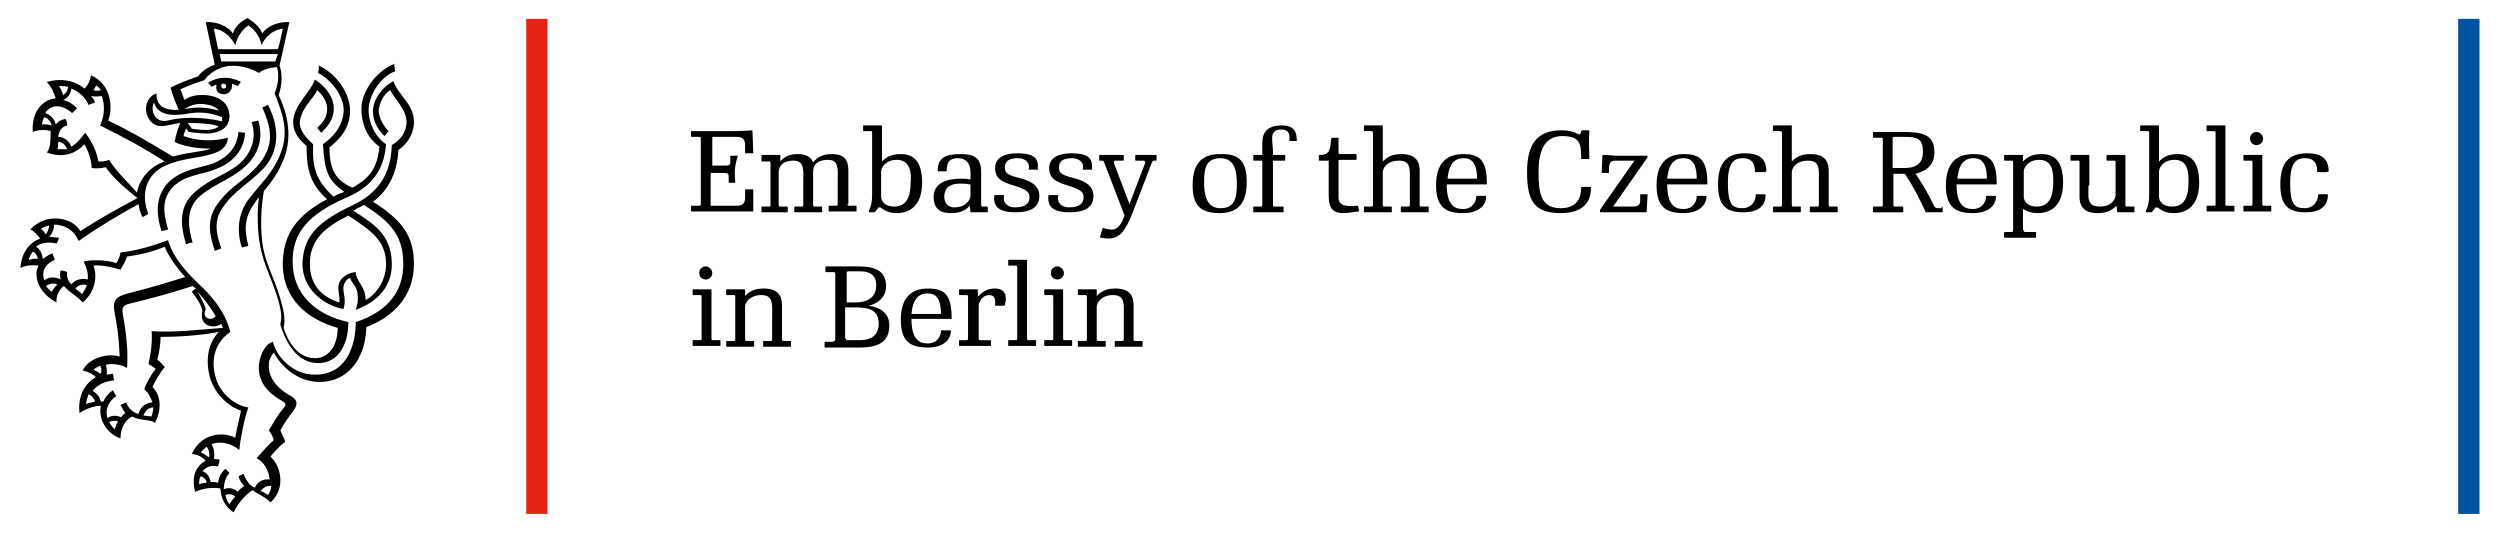
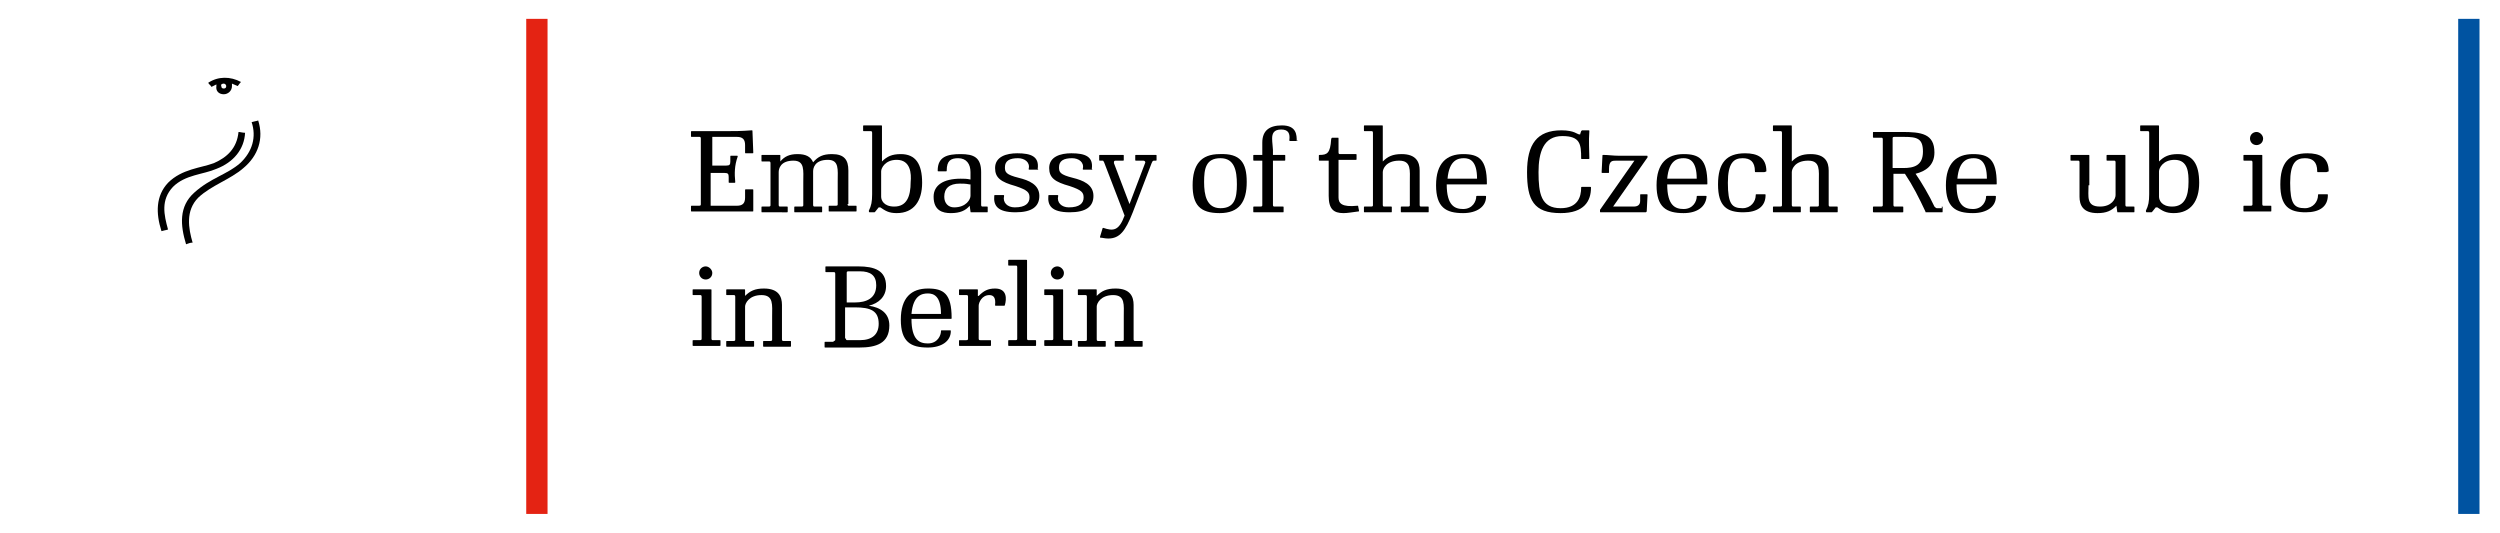
<svg xmlns="http://www.w3.org/2000/svg" version="1.1" id="Vrstva_1" x="0px" y="0px" viewBox="0 0 305 65" style="enable-background:new 0 0 305 65;" xml:space="preserve">
  <style type="text/css">
	.st0{fill:#E42313;}
	.st1{fill:#0053A1;}
</style>
  <g>
    <g>
      <rect x="64.2" y="2.3" class="st0" width="2.6" height="60.4" />
      <rect x="299.9" y="2.3" class="st1" width="2.6" height="60.4" />
      <g>
        <path d="M27.3,11.5c0.5,0,1-0.4,1-1c0-0.1,0-0.2,0-0.3c0.2,0.1,0.5,0.2,0.7,0.3c0.1-0.1,0.2-0.3,0.4-0.5c-1.3-0.7-2.8-0.7-4,0.1     c0.1,0.2,0.3,0.3,0.4,0.5c0.2-0.1,0.4-0.2,0.6-0.3c0,0.1,0,0.1,0,0.2C26.3,11.1,26.7,11.5,27.3,11.5z M27.3,10.2     c0.2,0,0.3,0.2,0.3,0.3c0,0.2-0.1,0.3-0.3,0.3c-0.2,0-0.3-0.1-0.3-0.3C26.9,10.3,27.1,10.2,27.3,10.2z" />
-         <path d="M32.2,20.5c1.8-2,2-4.8,0.5-7.7c-0.3,0.1-0.4,0.2-0.7,0.3c1.2,2.7,1.4,4.6-0.3,6.8c-1.7,2.1-3.4,2.6-5.1,4.9     c-1.6,2.1-0.9,4.2-0.4,5.8c0.3-0.1,0.6-0.2,0.8-0.3c-0.7-1.9-0.9-3.5,0.2-5C28.6,23.2,30.3,22.5,32.2,20.5z" />
        <path d="M29.7,20.5c1.8-1.5,2.5-3.6,1.8-5.8c-0.3,0.1-0.5,0.1-0.8,0.2c0.6,1.8,0.1,3.6-1.4,5c-1.6,1.4-3.6,1.8-5.6,3.6     c-1.9,1.7-1.7,4-1,6.3c0.3-0.1,0.5-0.2,0.8-0.2c-0.5-1.7-0.9-3.9,0.7-5.5C25.8,22.6,28.1,21.9,29.7,20.5z" />
        <path d="M26.4,20.6c2.1-0.8,3.4-2.4,3.5-4.4c-0.3,0-0.6-0.1-0.8-0.1c-0.2,2-1.4,3.1-3,3.8c-1.6,0.6-3.9,0.7-5.6,2.4     C19,23.9,19,26,19.7,28.2c0.3-0.1,0.5-0.1,0.8-0.2c-0.5-1.8-0.9-3.6,0.6-5.2C22.6,21.3,24.8,21.3,26.4,20.6z" />
-         <path d="M48.6,18.3c0.9-0.6,1.8-1.7,1.9-3.2c0.1-2.4-1.9-3.4-2.5-5.2c-1.2,0.6-2.5,2.1-2.5,3.7c0,1.4,0.8,2.4,1.4,3     c0.2-0.2,0.4-0.4,0.5-0.6c-0.6-0.6-1.2-1.7-1.2-2.5c0.1-1,0.6-2,1.4-2.5c0.5,1,2.1,2.5,2,4c-0.1,1.3-0.8,2.1-1.8,2.7     c-0.1,3.7-1.8,5.9-4.7,7.3c-4.7,2.2-6,4-6.2,7c-0.1,3.3,2.7,5.3,5,5.7c0.4-1.2-0.1-2,0-2.7c0.1-0.5,0.3-0.9,0.8-1.1     c0.1,0.5,0.8,1,0.9,1.8c0.1,0.7,0.1,1.2-0.2,2.1c2.7-1,4.5-2.9,4.4-5.8c-0.1-3.5-2.4-4.8-4.7-6.3c0.2-0.1,0.4-0.2,0.5-0.3     c0.3-0.1,0.6-0.3,0.8-0.4c3.1,2,4.8,3.6,4.8,7.2c0,3.1-1.6,5.7-5.8,7.1c0,2.8-1.1,6.4-4.9,6.4c-2.7,0.1-4.8-2.2-5.2-4     c-0.4,0.1-0.8,0.4-1.2,1.1c-0.2,0.4-0.4,0.9-0.5,1.6c-0.2,1.9,0.8,3.4,2.8,4.5c0.5,0.3,0.6,0.5,0.1,1c-0.5,0.6-1,1.4-1.7,2.6     c0.3,0.4,0.5,0.8,0.6,1.2c-0.6,0.5-1.4,1.4-2.1,2.2c1,0.5,1.5,1.6,1.6,2.6c-0.7-0.1-1.5,0.2-1.8,1c-0.1-0.1-0.3-0.1-0.4-0.2     c-0.5-0.4-0.8-1-1-1.5c-0.2,0.1-0.4,0.2-0.6,0.3c0.1,0.4,0.3,0.8,0.7,1.2c-0.3,0.2-0.6,0.4-0.8,0.7c-0.4-0.4-1.1-0.6-1.7-0.3     c0-0.7,0.2-1.5,0.7-2c-0.2-0.2-0.3-0.3-0.5-0.5c-0.5,0.4-0.8,1-0.9,1.7c-0.3-0.1-0.6-0.1-0.9-0.1c-0.1-0.6-0.5-1.2-1-1.3     c0.4-0.5,1-0.8,1.9-0.6c0.1-0.3,0.1-0.5,0.2-0.8C26.6,56,26.4,56,26.1,56c0.1-0.6,0-1.4-0.3-1.8c1-0.4,2.3-0.2,3.4,0.7     c0.1-1.3,0.6-3.8,1.1-5.2c-1.6-0.2-3.5-1.7-4-3.7c-0.6-2.1-0.1-4.2,1.8-5.5c-0.7-2.8-2.7-4.8-3.9-5.9c-1.1-1.1-3-2.9-3.7-5.3     c-1.6,0.6-3.8,1.3-5.8,1.5c-0.1,0.6-0.3,1-0.5,1.3c-0.8-0.3-2.7-0.5-4-0.2c0.4,0.8,0.6,1.6,0.5,2.2c-0.7-0.2-1.5,0-2,0.6     c-0.3-0.3-0.6-0.8-0.5-1.5c-0.2-0.1-0.5-0.2-0.8-0.2c-0.1,0.3-0.1,0.7,0,1.1c-0.5-0.3-1.4-0.4-2,0.1c-0.3-0.9-0.1-1.9,1.3-2.5     c-0.1-0.3-0.2-0.5-0.3-0.8c-0.5,0.2-0.9,0.5-1.2,0.7c0,0,0,0,0,0c0-0.6-0.3-1.2-0.8-1.5c0.6-0.5,1.5-0.6,2.5-0.4     C7,29.6,7.1,29.3,7.2,29C6.8,29,6.4,28.9,6,28.9c0.4-0.4,0.6-1,0.6-1.5c1.2,0,2.4,0.6,3,2c2.4-1.7,4.6-3,7.3-4.5     c0.1,0.6,0.2,1.1,0.5,1.6c0.2-0.1,0.5-0.3,0.7-0.4c-1-2.5-0.2-4.9,2.1-5.9c2.5-1.1,4.4-0.8,6.4-1.7c0.7-0.3,1.2-1,1.2-1.7     c-1.9,0.5-3.7,0.4-5.4-0.2c0-0.2,0.2-0.7,0.3-0.9c0.1,0.1,0.3,0.3,0.3,0.4c0.2,0,1.2,0.2,2.4,0.2c1.3-0.1,2.5-0.6,2.6-2     c0-1.5-0.9-2.5-2.9-2.7c-1.4-0.1-2.2,0.3-2.6,0.6c-0.1-0.2-0.3-0.9-0.5-1.3c0.8-0.4,2.2-0.9,2.9-1.1c0.4-0.5,1.2-1.4,2.7-1.7     c1.5-0.3,3.1,0.3,4,0.8c0.4-0.4,1.5-0.7,2.2-0.7c0.3,1.1,0.1,2.2-0.3,3.2c1,2.5,1.8,4.7,0.7,7.4c-0.9,2.3-2.4,3.6-3.7,5.3     c-1.4,1.7-1.7,3.9-1,6.1c0.3-0.1,0.5-0.1,0.8-0.2c-0.6-2.2-0.4-3.7,0.9-5.4c0.1-0.2,0.2-0.3,0.4-0.5c-0.2,1.3-0.2,2.7-0.1,4.1     c0.3,3.8,1.6,5.4,2.5,8.6c0.3,1.1,0.4,1.9,0.2,2.8c0.7,2.3,2.1,4.7,4.6,4.7c2.5,0,3.7-2.3,3.7-5c-4-0.9-6.8-3.4-6.8-7.4     c0-3.4,1.7-5.7,6.8-7.9c3.4-1.5,4.4-3.9,4.6-6.4c-1.5-1-2.3-3.1-2.1-4.6c0.1-1.3,1.3-3.6,3.2-4.3c0-0.3-0.1-0.6-0.1-0.9     c-2.3,0.9-3.9,3.4-4,5.2c-0.1,2.3,0.9,4,2.2,4.9c-0.3,2.5-1,3.7-3.3,5C41,22,40.2,20.8,40.2,18c0.9-0.8,2.3-1.9,2.5-4.1     c0.2-2.5-1.8-5-3.8-5.9c0,0.3,0,0.5-0.1,0.9c1.6,0.8,3.4,3,3.1,5c-0.3,1.8-1.3,2.8-2.5,3.7c0.2,3.3,0.6,4.4,2.6,5.8     c-0.1,0.1-0.3,0.1-0.5,0.2c-0.3,0.1-0.5,0.2-0.8,0.4c-2.2-2-2.6-3.6-2.5-6.4c-0.8-0.7-1.8-1.8-1.6-2.9c0.3-1.7,1.6-2.6,2.1-3.7     c0.8,0.7,1.3,1.6,1.2,2.5c-0.1,1-0.5,1.4-1.2,2.1c0.2,0.2,0.3,0.4,0.5,0.6c0.7-0.7,1.4-1.5,1.5-2.6c0.2-1.6-1-3.1-2.3-3.9     c-0.4,1.4-2.4,3-2.6,4.8c-0.2,1.4,0.6,2.5,1.6,3.3c0,3,0.5,4.7,2.5,6.5c-3.7,2-5.3,4.2-5.4,7.7c-0.1,4.5,3.1,7,6.7,8     c0,1.9-0.9,3.7-2.8,3.7c-2.1,0-3.3-2.1-3.8-3.7c0.2-0.9,0.1-1.8-0.3-3.2c-1-3.6-2.2-4.8-2.4-8.3c-0.1-1.7,0-3.6,0.3-5.2     c0.9-1.1,1.8-2.2,2.5-4.1c1-2.8,0.3-5.5-0.7-7.6c0.4-1.2,0.5-2.6,0.1-3.6l1.2-5.3c-1.3-0.1-2.8,0.5-3.3,1.4     c-0.3-0.9-1.2-1.5-1.8-1.9c-0.6,0.3-1.5,0.9-1.8,1.9c-0.5-0.9-2-1.5-3.3-1.4l1.1,5.2c-0.9,0.3-1.7,0.9-2,1.4     c-0.8,0.3-2.3,0.8-3.4,1.4c0.2,0.7,0.6,1.8,1,2.7c-1.4,0.1-2.8-0.3-2.7-2c-1.3,0.4-1.7,2.1-0.8,3.3c1,1.2,2.1,0.5,3.7,0.3     c-0.3,0.7-0.6,1.7-0.7,2.3c1,0.6,3.4,0.9,4.4,0.8c-0.7,0.4-2.5,0.4-4.6,1c-3.5-2.1-5.4-3.2-7.9-4.4c0.6-1.4,0.4-4.5-2.1-5.5     c-0.1,0.6-0.4,1.3-0.8,1.6c-1.2-1-2.9-1.3-4.6-0.8c0.6,0.6,0.9,1.4,1.1,2c-1.6,0.1-3,1.7-2.8,4.1c0.7-0.3,1.6-0.3,2.2-0.1     c-0.1,0.6,0.1,2-0.5,2.6c2.1,0.8,3.7,0,4.6-1c0.5,0.9,0.8,1.7,0.9,2.9c0.7,0.1,1.2,0,1.7-0.1c0.8,1.2,2.7,2.9,3.8,3.7     c0,0,0,0,0,0.1c-2.6,1.4-4.6,2.5-6.9,4C9,26.6,5.7,25.8,3.7,28c0.5,0.2,0.9,0.7,1.2,1.1c-1.3,0.5-2.3,1.7-2.4,3.6     c0.5-0.3,1.4-0.4,2.2-0.3c-0.8,1.6,0.4,3.6,2.2,4.5c-0.1-0.7,0.3-1.6,0.9-2c0,0,0.1,0.1,0.1,0.1c0.5,0.6,1.6,1.2,2.2,1.9     c1.3-1.1,1.9-2.9,1.3-4.5c1-0.1,2.3,0.2,3.3,0.5c0.3-0.5,0.6-1,0.8-1.6c1.5-0.2,3.2-0.6,4.6-1.2c0.4,1.1,1.5,2.6,2.5,3.7     c-2.6,0.8-4.6,1.4-7,2c-1.6,0.4-1.9,1-1.6,2.4c0.3,1.7,0.5,2.8,0.6,5.3c-1.6-0.5-3.9,0.3-4.5,1.7c0.8,0.2,1.3,0.5,1.6,0.8     c-1.7,1-2.2,2.8-2,4.4c0.7-0.5,1.8-0.9,2.6-0.9c-0.3,1.6,0.6,3.3,2.4,4c0-1.1,0.4-2.1,1.4-2.7c0.1,0.1,0.3,0.1,0.4,0.2     c0.9,0.3,2,0.2,2.4,0.6c0.9-1.7,0.7-3.4-0.3-4.4c0.4-0.8,1-1.9,1.5-2.4c-0.3-0.4-0.7-0.8-0.9-0.9c0.2-0.8,0.4-2,0.4-2.8     c2.4,0,5-0.2,7.1-0.6c-1.2,1.2-1.7,3.2-1.1,5.5c0.6,2.1,2.3,3.6,3.8,4.1c-0.1,0.6-0.5,2.1-0.7,3.3c-1.6-0.8-4.2-0.5-5.3,2     c0.7,0,1.3,0.4,1.7,0.8c-1.1,0.6-1.8,1.8-1.3,3.8c0.9-0.4,2.1-0.6,3.1-0.4c0,1.1,0.6,2.3,1.6,2.9c0.7-1.3,1.3-2,2.3-2.7     c0.7,0.5,1.7,0.9,2.2,1.5c1.9-1.7,1.3-4.4,0-5.6c0.5-0.6,1.1-1.3,1.8-1.8c-0.1-0.4-0.4-0.9-0.6-1.4c0.5-0.9,1-1.6,1.6-2.4     c0.6-0.8,0.5-1.4-0.5-1.9c-1.1-0.6-2.6-1.9-2.5-3.7c0-0.6,0.3-1.1,0.6-1.5c0.9,1.7,2.9,3.6,5.6,3.6c3.4,0,5.6-2.8,5.7-6.7     c3.2-1.2,5.8-3.7,5.8-7.7c0-3.4-1.4-5.3-5-7.6C47.5,23.2,48.5,20.8,48.6,18.3z M47.1,32.2c0,2.4-1.6,4-2.5,4.4     c0-1.7-1.1-2.1-1.2-3.4c-0.6,0-1.9,0.5-2.1,1.6c-0.1,0.8,0.2,1.4,0.1,2.1c-1.7-0.5-3.6-1.8-3.6-4.7c0-3,1.9-4.5,4.7-5.9     C45,28,47.1,29.2,47.1,32.2z M33.6,7.5H27c0,0-0.1-0.4-0.2-0.9h7.1C33.7,7.1,33.6,7.5,33.6,7.5z M26.1,3.5c1.1,0.1,2,0.9,2.6,2     c0.3-1.2,1-2,1.6-2.4c0.6,0.4,1.4,1.2,1.6,2.4c0.5-1.1,1.5-1.9,2.6-2c-0.1,0.4-0.3,1.6-0.6,2.5h-7.3C26.4,5.1,26.2,3.9,26.1,3.5z      M23.4,15.7c-0.1-0.2-0.3-0.4-0.5-0.7c1.7,0,2.8,0.1,3.8,0.4C26.1,16,24.6,15.9,23.4,15.7z M24.9,12.7c0.8,0.1,1.4,0.3,1.8,0.8     c-1.4-0.4-2.6-0.5-4.2-0.2C23.1,12.9,23.9,12.6,24.9,12.7z M20.5,14.7c-1.7,0.4-2.2-1.4-1.7-2.2c0.3,1.1,1.3,1.8,3.9,1.4     c1.5-0.3,2.9-0.2,4.4,0.4c0,0.1,0,0.2,0,0.3c0,0.1,0,0.2,0,0.2C24.5,14.2,22.1,14.3,20.5,14.7z M12.3,11c-0.3,0.1-0.6,0.1-0.9,0     c0.1-0.2,0.3-0.4,0.3-0.6C12,10.6,12.2,10.8,12.3,11z M8.3,10.6c0,0.3-0.2,0.8-0.6,1c-0.1-0.4-0.3-0.8-0.5-1.1     C7.6,10.5,8,10.5,8.3,10.6z M5.1,15.2c0.1-0.3,0.1-0.6,0.3-0.9c0.4,0.1,0.8,0.5,0.9,1C5.9,15.2,5.4,15.1,5.1,15.2z M7,18.2     c0.1-0.2,0.1-0.6,0.1-0.9c0.5,0,0.9,0.4,1.1,0.9C7.9,18.2,7.5,18.2,7,18.2z M13.3,19.5c-0.4,0.2-0.8,0.2-1.3,0.2     c-0.2-1.2-0.8-2.5-1.6-3.5c-0.5,0.6-1,1.3-1.7,1.7c-0.2-0.6-0.8-1.2-1.6-1.2c0.1-0.6,0.3-1.2,1.1-1.4C8.2,15,8.1,14.7,8,14.5     c-0.5,0.1-0.9,0.3-1.2,0.7c-0.1-0.6-0.6-1.2-1.3-1.4c0.8-1.2,2.2-1,3.3,0c0.2-0.2,0.4-0.4,0.6-0.6c-0.5-0.5-1.1-0.9-1.7-1     c0.6-0.2,1-0.9,1-1.4c1,0.4,1.8,1.2,2.1,2c0.3-0.1,0.5-0.2,0.8-0.3c-0.1-0.3-0.3-0.6-0.5-0.8c0.4,0.1,0.9,0.1,1.3,0     c0.4,1,0.4,2.4-0.2,3.6c2.8,1.4,5.1,2.6,7.9,4.4c-0.2,0.1-0.3,0.1-0.5,0.2c-1.6,0.7-2.6,2.1-2.9,3.6     C15.7,22.3,14.4,21.2,13.3,19.5z M6,27.5c0,0.3-0.2,0.8-0.4,1.1c-0.2-0.3-0.4-0.5-0.6-0.7C5.3,27.7,5.7,27.6,6,27.5z M3.5,31.7     c0.1-0.4,0.3-0.7,0.5-1c0.3,0.1,0.6,0.5,0.6,0.9C4.3,31.5,3.9,31.6,3.5,31.7z M6.3,35.6c-0.3-0.2-0.5-0.5-0.7-0.7     C6,34.6,6.6,34.5,7,34.7C6.7,35,6.4,35.4,6.3,35.6z M10,35.9c-0.1-0.2-0.5-0.4-0.8-0.7c0.3-0.4,0.9-0.6,1.4-0.4     C10.4,35.3,10.2,35.6,10,35.9z M26.3,38.6c-0.7,0.7-1.7,0.1-1.2-0.9c-0.2-0.7-0.6-1.4-1-2.1C25,36.6,25.8,37.6,26.3,38.6z      M11.4,45.1c0.2-0.2,0.5-0.3,0.8-0.5c0.2,0.2,0.2,0.7,0.1,1C12,45.4,11.6,45.2,11.4,45.1z M10.8,48.1c0.3,0.1,0.7,0.5,0.8,0.9     c-0.5,0.1-0.9,0.2-1.1,0.3C10.5,48.9,10.7,48.5,10.8,48.1z M13.3,51.5c0.3-0.2,0.8-0.2,1.1-0.1c-0.2,0.3-0.3,0.7-0.4,1     C13.7,52.1,13.5,51.8,13.3,51.5z M18.5,50.8c-0.4,0-0.7-0.1-1-0.1c0.2-0.6,0.7-1,1.2-1C18.7,50.1,18.6,50.4,18.5,50.8z      M18.5,40.4c0.1,1.3-0.1,2.9-0.4,4c0.3,0.2,0.7,0.4,0.9,0.6c-0.5,0.6-1.2,1.8-1.4,2.5c0.5,0.4,0.8,1,1,1.6     c-0.7,0-1.5,0.5-1.7,1.4c-0.7-0.2-1.2-0.6-1.5-1.4c-0.2,0.1-0.5,0.2-0.7,0.3c0.1,0.2,0.3,0.6,0.6,1c-0.2,0.1-0.4,0.3-0.5,0.5     c-0.5-0.2-1.1-0.3-1.7,0.1c-0.3-1,0.1-2,1.1-2.7c-0.2-0.2-0.3-0.4-0.4-0.7c-0.6,0.4-1,0.9-1.2,1.4c-0.1,0-0.2,0-0.3,0     c-0.1-0.6-0.6-1.1-1-1.3c0.6-0.8,1.6-1.2,2.6-1.3c0-0.3-0.1-0.5-0.1-0.8c-0.3,0-0.5,0.1-0.8,0.1c0.1-0.4,0-0.9-0.1-1.2     c0.9-0.2,2,0,2.6,0.4c0.2-2.6-0.3-5.3-0.5-6.5c-0.2-1,0.1-1.2,1-1.4c2.1-0.5,4.7-1.2,7.5-2.1c0.1,0.1,0.3,0.2,0.4,0.3     c-0.2,0.1-0.3,0.2-0.5,0.4c0.5,0.6,1.1,1.5,1.3,2.3c-0.5,1.9,1.4,2.3,2.3,1.6c0.1,0.2,0.1,0.3,0.2,0.5     C24.6,40.2,21,40.6,18.5,40.4z M24.5,55.2c0.2-0.3,0.5-0.5,0.7-0.7c0.3,0.3,0.4,0.9,0.3,1.3C25.2,55.6,24.8,55.3,24.5,55.2z      M24.5,58.1c0.3,0.1,0.7,0.4,0.7,0.8c-0.4,0-0.7,0.1-0.9,0.2C24.3,58.7,24.3,58.4,24.5,58.1z M28,61.5c-0.3-0.3-0.4-0.7-0.5-1.1     c0.5-0.2,0.9-0.1,1.2,0.2C28.4,60.9,28.2,61.2,28,61.5z M32.7,60.4c-0.3-0.2-0.6-0.4-0.9-0.5c0.3-0.4,0.8-0.7,1.3-0.6     C33.1,59.7,32.9,60.1,32.7,60.4z" />
      </g>
    </g>
    <g>
      <path d="M89.7,22.2c0,0.1,0,0.1-0.1,0.1h-0.6c-0.1,0-0.1,0-0.1-0.1v-0.6c0-0.4-0.1-0.5-0.5-0.5h-1.7v4h3.2c0.7,0,1-0.3,1-1v-0.9    c0-0.1,0-0.1,0.1-0.1h0.8c0.1,0,0.1,0,0.1,0.1l0,2.5c0,0.1,0,0.1-0.1,0.1h-7.4c-0.1,0-0.1,0-0.1-0.1v-0.5c0-0.1,0-0.1,0.1-0.1h0.9    c0.2,0,0.2-0.1,0.2-0.2v-8c0-0.2-0.1-0.2-0.2-0.2h-0.9c-0.1,0-0.1,0-0.1-0.1v-0.5c0-0.1,0-0.1,0.1-0.1h4.1c1.1,0,1.9,0,3.2-0.1    c0.1,0,0.1,0,0.1,0.1l0.1,2.6c0,0.1,0,0.1-0.1,0.1h-0.8c-0.1,0-0.1,0-0.1-0.1v-0.9c0-0.7-0.3-1-1-1h-3v3.5h1.7    c0.4,0,0.5-0.1,0.5-0.5v-0.6c0-0.1,0-0.1,0.1-0.1h0.7c0.1,0,0.1,0,0.1,0.1C89.6,20.2,89.6,21.2,89.7,22.2z" />
      <path d="M103.4,24.9c0,0.2,0.1,0.2,0.2,0.2h0.8c0.1,0,0.1,0,0.1,0.1v0.5c0,0.1,0,0.1-0.1,0.1h-3.2c-0.1,0-0.1,0-0.1-0.1v-0.5    c0-0.1,0-0.1,0.1-0.1h0.8c0.2,0,0.2-0.1,0.2-0.2v-2.8c0-1.4,0.2-2.6-1.2-2.6c-1.6,0-1.8,1-1.8,1.4c0,0.4,0,0.5,0,1v3.1    c0,0.2,0.1,0.2,0.2,0.2h0.8c0.1,0,0.1,0,0.1,0.1v0.5c0,0.1,0,0.1-0.1,0.1h-3.2c-0.1,0-0.1,0-0.1-0.1v-0.5c0-0.1,0-0.1,0.1-0.1h0.8    c0.2,0,0.2-0.1,0.2-0.2v-2.8c0-1.4,0.2-2.6-1.2-2.6c-1.6,0-1.8,1-1.8,1.4c0,0.4,0,0.5,0,0.9v3.1c0,0.2,0.1,0.2,0.2,0.2h0.8    c0.1,0,0.1,0,0.1,0.1v0.5c0,0.1,0,0.1-0.1,0.1H93c-0.1,0-0.1,0-0.1-0.1v-0.5c0-0.1,0-0.1,0.1-0.1h0.8c0.2,0,0.2-0.1,0.2-0.2v-5.1    c0-0.2-0.1-0.2-0.2-0.2H93c-0.1,0-0.1,0-0.1-0.1V19c0-0.1,0-0.1,0.1-0.1h2.1c0.1,0,0.1,0,0.1,0.1v0.7c0.5-0.6,1.1-0.9,2.1-0.9    c1,0,1.6,0.3,1.9,1c0.6-0.7,1.2-1,2.3-1c1.5,0,2,0.7,2,2V24.9z" />
      <path d="M105.4,16c-0.1,0-0.1,0-0.1-0.1v-0.5c0-0.1,0-0.1,0.1-0.1h2.1c0.1,0,0.1,0,0.1,0.1v4.3c0.6-0.6,1.2-0.9,2.3-0.9    c1.8,0,2.6,1.2,2.6,3.5c0,2.2-1,3.7-3.1,3.7c-1,0-1.4-0.3-2-0.7c-0.1,0-0.1,0-0.2,0l-0.4,0.5c0,0-0.1,0.1-0.1,0.1h-0.6    c-0.1,0-0.1-0.1-0.1-0.2c0.3-0.6,0.4-1.1,0.4-2v-7.5c0-0.2-0.1-0.2-0.2-0.2H105.4z M109.4,19.5c-1.4,0-1.9,1-1.9,1.4    c0,0.4,0,0.5,0,0.9v1.3c0,0.4,0,0.5,0,0.9s0.3,1.2,1.6,1.2c1.5,0,2-1.2,2-3C111.2,21.2,111.1,19.5,109.4,19.5z" />
      <path d="M120.4,25.2c0.1,0,0.1,0,0.1,0.1v0.5c0,0.1,0,0.1-0.1,0.1h-1.9c-0.1,0-0.1,0-0.1-0.1l-0.1-0.7c-0.5,0.6-1.2,0.9-2.3,0.9    c-1,0-2.1-0.3-2.1-2c0-1.4,1.2-2.2,3.3-2.2c0.5,0,0.7,0,1.2,0.1v-0.9c0-1-0.5-1.7-1.5-1.7c-0.9,0-1.4,0.3-1.4,1.5    c0,0.1,0,0.1-0.1,0.1h-0.9c-0.1,0-0.1,0-0.1-0.1c0-1.7,1.2-2,2.8-2c1.6,0,2.5,0.4,2.5,2.2v4c0,0.2,0.1,0.2,0.2,0.2H120.4z     M118.3,22.5c-0.5-0.1-0.8-0.1-1.2-0.1c-1.3,0-1.9,0.6-1.9,1.6c0,0.8,0.5,1.3,1.2,1.3c1.5,0,2-1,2-1.4c0-0.4,0-0.5,0-0.9V22.5z" />
      <path d="M126.6,20.7h-1c-0.1,0-0.1,0-0.1-0.1c0.2-0.8-0.5-1.3-1.3-1.3c-1,0-1.6,0.3-1.6,1.1c0,0.6,0.1,0.9,1.7,1.3    c1.2,0.3,2.5,0.8,2.5,2.2c0,1.3-0.9,2-2.9,2c-2.3,0-2.7-0.9-2.6-2c0-0.1,0-0.1,0.1-0.1h1c0.1,0,0.1,0,0.1,0.1    c-0.2,0.8,0.4,1.4,1.3,1.4c1.3,0,1.8-0.5,1.8-1.2c0-0.6-0.2-0.9-1.7-1.4c-1.8-0.5-2.5-1-2.5-2.2c0-1.4,1.4-1.8,2.7-1.8    c1.7,0,2.7,0.4,2.5,1.9C126.7,20.7,126.7,20.7,126.6,20.7z" />
      <path d="M133.2,20.7h-1c-0.1,0-0.1,0-0.1-0.1c0.2-0.8-0.5-1.3-1.3-1.3c-1,0-1.6,0.3-1.6,1.1c0,0.6,0.1,0.9,1.7,1.3    c1.2,0.3,2.5,0.8,2.5,2.2c0,1.3-0.9,2-2.9,2c-2.3,0-2.7-0.9-2.6-2c0-0.1,0-0.1,0.1-0.1h1c0.1,0,0.1,0,0.1,0.1    c-0.2,0.8,0.4,1.4,1.3,1.4c1.3,0,1.8-0.5,1.8-1.2c0-0.6-0.2-0.9-1.7-1.4c-1.8-0.5-2.5-1-2.5-2.2c0-1.4,1.4-1.8,2.7-1.8    c1.7,0,2.7,0.4,2.5,1.9C133.3,20.7,133.3,20.7,133.2,20.7z" />
      <path d="M134.7,19.8c-0.1-0.2-0.1-0.2-0.2-0.2h-0.3c-0.1,0-0.1,0-0.1-0.1V19c0-0.1,0-0.1,0.1-0.1h2.8c0.1,0,0.1,0,0.1,0.1v0.5    c0,0.1,0,0.1-0.1,0.1h-0.9c-0.2,0-0.2,0.1-0.2,0.3l1.9,5l1.9-5c0.1-0.2-0.1-0.3-0.2-0.3h-0.9c-0.1,0-0.1,0-0.1-0.1V19    c0-0.1,0-0.1,0.1-0.1h2.4c0.1,0,0.1,0,0.1,0.1v0.5c0,0.1,0,0.1-0.1,0.1h-0.2c-0.2,0-0.2,0.1-0.3,0.3l-2.3,6    c-0.9,2.3-1.6,3.2-3,3.2c-0.4,0-0.7-0.1-0.9-0.1c-0.1,0-0.1,0-0.1-0.1l0.3-1c0-0.1,0.1-0.1,0.1-0.1c1.2,0.4,1.9,0.4,2.6-1.5    L134.7,19.8z" />
      <path d="M152.1,22.2c0,2.4-0.9,3.8-3.3,3.8c-2.4,0-3.3-1-3.3-3.4c0-2.5,1-3.8,3.3-3.8C151.3,18.7,152.1,19.8,152.1,22.2z     M146.9,22.2c0,1.6,0.3,3.2,2,3.2s2-1.2,2-2.9c0-1.7-0.3-3.2-2-3.2C147.1,19.3,146.9,20.6,146.9,22.2z" />
      <path d="M158.3,17.2h-0.9c-0.1,0-0.1,0-0.1-0.1c0.1-0.8-0.1-1.3-1-1.3c-0.9,0-1.1,0.5-1.1,1.1c0,0.5,0.1,1.1,0.1,1.4v0.6h1.4    c0.1,0,0.1,0,0.1,0.1v0.5c0,0.1,0,0.1-0.1,0.1h-1.4v5.4c0,0.2,0.1,0.2,0.2,0.2h1c0.1,0,0.1,0,0.1,0.1v0.5c0,0.1,0,0.1-0.1,0.1    h-3.5c-0.1,0-0.1,0-0.1-0.1v-0.5c0-0.1,0-0.1,0.1-0.1h0.8c0.2,0,0.2-0.1,0.2-0.2v-5.4h-1c-0.1,0-0.1,0-0.1-0.1V19    c0-0.1,0-0.1,0.1-0.1h1v-1.5c0-1.5,0.9-2.1,2.4-2.1c1.8,0,1.8,1.2,1.8,1.9C158.4,17.1,158.4,17.2,158.3,17.2z" />
      <path d="M162.5,16.8h0.7c0.1,0,0.1,0,0.1,0.1v1.7c0,0.2,0.1,0.2,0.2,0.2h1.9c0.1,0,0.1,0,0.1,0.1v0.5c0,0.1,0,0.1-0.1,0.1h-2.1    v4.6c0,0.7,0.4,1.2,2.3,1c0.1,0,0.1,0,0.1,0.1l0.1,0.5c0,0.1,0,0.1-0.1,0.1c-0.8,0.1-1.3,0.2-1.8,0.2c-1.2,0-1.8-0.5-1.8-2.1v-4.3    H161c-0.1,0-0.1,0-0.1-0.1V19c0-0.1,0-0.1,0.1-0.1c0.9,0,1.3-0.2,1.4-1.9C162.4,16.9,162.5,16.8,162.5,16.8z" />
      <path d="M167.5,16.2c0-0.2-0.1-0.2-0.2-0.2h-0.8c-0.1,0-0.1,0-0.1-0.1v-0.5c0-0.1,0-0.1,0.1-0.1h2.1c0.1,0,0.1,0,0.1,0.1v4.3    c0.6-0.6,1.2-0.9,2.3-0.9c1.8,0,2.2,1,2.2,2v4.2c0,0.2,0.1,0.2,0.2,0.2h0.8c0.1,0,0.1,0,0.1,0.1v0.5c0,0.1,0,0.1-0.1,0.1h-3.2    c-0.1,0-0.1,0-0.1-0.1v-0.5c0-0.1,0-0.1,0.1-0.1h0.8c0.2,0,0.2-0.1,0.2-0.2v-2.8c0-1.4,0.2-2.6-1.3-2.6c-1.6,0-2,1-2,1.4    c0,0.4,0,0.5,0,0.9v3.1c0,0.2,0.1,0.2,0.2,0.2h0.8c0.1,0,0.1,0,0.1,0.1v0.5c0,0.1,0,0.1-0.1,0.1h-3.2c-0.1,0-0.1,0-0.1-0.1v-0.5    c0-0.1,0-0.1,0.1-0.1h0.8c0.2,0,0.2-0.1,0.2-0.2V16.2z" />
      <path d="M178.5,26c-2.1,0-3.3-0.7-3.3-3.4c0-2.7,1.3-3.8,3.3-3.8c1.9,0,2.9,0.6,2.9,3.6c0,0.1,0,0.1-0.1,0.1h-4.8c0,2.6,1,3,2,3    c1.2,0,1.6-1,1.6-1.5c0-0.1,0-0.1,0.1-0.1h1c0.1,0,0.1,0,0.1,0.1C181.3,25.2,180.2,26,178.5,26z M180.2,21.8    c0-2.2-0.9-2.5-1.6-2.5c-0.7,0-1.8,0.2-2,2.5H180.2z" />
      <path d="M190.4,26c-3.3,0-4.1-1.6-4.1-5c0-3.4,1.2-5.1,4.2-5.1c1.6,0,1.9,0.5,2.2,0.5c0.1,0,0.1,0,0.1-0.1l0.1-0.3    c0,0,0.1-0.1,0.1-0.1h0.8c0.1,0,0.1,0,0.1,0.1c-0.1,1.2,0,2.5,0,3.3c0,0.1,0,0.1-0.1,0.1H193c-0.1,0-0.1,0-0.1-0.1    c0-1.7-0.1-2.7-2.3-2.7c-2.3,0-2.9,2-2.9,4.4c0,2.6,0.3,4.4,2.7,4.4c2.1,0,2.5-1.4,2.5-2.5c0-0.1,0-0.1,0.1-0.1h1    c0.1,0,0.1,0,0.1,0.1C194.1,24.5,193.3,26,190.4,26z" />
      <path d="M201,19.2l-4.2,6h2.5c0.5,0,0.8-0.2,0.8-0.7v-0.7c0-0.1,0-0.1,0.1-0.1h0.7c0.1,0,0.1,0,0.1,0.1l-0.1,2    c0,0-0.1,0.1-0.1,0.1h-5.5c-0.1,0-0.1,0-0.1-0.1v-0.2l4.2-6h-2.2c-0.5,0-0.9,0-0.9,1V21c0,0.1,0,0.1-0.1,0.1h-0.7    c-0.1,0-0.1,0-0.1-0.1l0.1-2c0-0.1,0-0.1,0.1-0.1c0.6,0,1.2,0.1,1.9,0.1h3.4c0.1,0,0.1,0,0.1,0.1V19.2z" />
      <path d="M205.4,26c-2.1,0-3.3-0.7-3.3-3.4c0-2.7,1.3-3.8,3.3-3.8c1.9,0,2.9,0.6,2.9,3.6c0,0.1,0,0.1-0.1,0.1h-4.8c0,2.6,1,3,2,3    c1.2,0,1.6-1,1.6-1.5c0-0.1,0-0.1,0.1-0.1h1c0.1,0,0.1,0,0.1,0.1C208.1,25.2,207.1,26,205.4,26z M207,21.8c0-2.2-0.9-2.5-1.6-2.5    c-0.7,0-1.8,0.2-2,2.5H207z" />
      <path d="M215.2,21h-1c-0.1,0-0.1,0-0.1-0.1c0-1.2-0.6-1.6-1.5-1.6c-1.1,0-1.8,0.6-1.8,3c0,2.6,0.5,3.1,1.8,3.1    c1,0,1.6-0.8,1.6-1.6c0-0.1,0-0.1,0.1-0.1h1c0.1,0,0.1,0,0.1,0.1c0,1.4-1,2.1-2.7,2.1c-2,0-3.1-0.7-3.1-3.4c0-2.6,1-3.8,3.3-3.8    c1.5,0,2.6,0.5,2.6,2.2C215.3,21,215.3,21,215.2,21z" />
      <path d="M217.4,16.2c0-0.2-0.1-0.2-0.2-0.2h-0.8c-0.1,0-0.1,0-0.1-0.1v-0.5c0-0.1,0-0.1,0.1-0.1h2.1c0.1,0,0.1,0,0.1,0.1v4.3    c0.6-0.6,1.2-0.9,2.3-0.9c1.8,0,2.2,1,2.2,2v4.2c0,0.2,0.1,0.2,0.2,0.2h0.8c0.1,0,0.1,0,0.1,0.1v0.5c0,0.1,0,0.1-0.1,0.1h-3.2    c-0.1,0-0.1,0-0.1-0.1v-0.5c0-0.1,0-0.1,0.1-0.1h0.8c0.2,0,0.2-0.1,0.2-0.2v-2.8c0-1.4,0.2-2.6-1.3-2.6c-1.6,0-2,1-2,1.4    c0,0.4,0,0.5,0,0.9v3.1c0,0.2,0.1,0.2,0.2,0.2h0.8c0.1,0,0.1,0,0.1,0.1v0.5c0,0.1,0,0.1-0.1,0.1h-3.2c-0.1,0-0.1,0-0.1-0.1v-0.5    c0-0.1,0-0.1,0.1-0.1h0.8c0.2,0,0.2-0.1,0.2-0.2V16.2z" />
      <path d="M236.9,25.2c0.1,0,0.1,0,0.1,0.1v0.5c0,0.1,0,0.1-0.1,0.1H235c-0.1,0-0.1,0-0.1-0.1c-0.8-1.7-1.5-3.1-2.5-4.6h-1.4v3.8    c0,0.2,0.1,0.2,0.2,0.2h0.9c0.1,0,0.1,0,0.1,0.1v0.5c0,0.1,0,0.1-0.1,0.1h-3.5c-0.1,0-0.1,0-0.1-0.1v-0.5c0-0.1,0-0.1,0.1-0.1h0.9    c0.2,0,0.2-0.1,0.2-0.2v-8c0-0.2-0.1-0.2-0.2-0.2h-0.9c-0.1,0-0.1,0-0.1-0.1v-0.5c0-0.1,0-0.1,0.1-0.1h3.4c2.4,0,4,0.2,4,2.5    c0,1.6-1.1,2.3-2.3,2.6c0.7,1,1.7,2.7,2.3,4c0.1,0.1,0.2,0.2,0.3,0.2H236.9z M232.2,20.5c1.3,0,2.4-0.3,2.4-2    c0-1.6-0.7-1.8-2.3-1.8h-1.2c-0.2,0-0.2,0.1-0.2,0.2v3.6H232.2z" />
      <path d="M240.7,26c-2.1,0-3.3-0.7-3.3-3.4c0-2.7,1.3-3.8,3.3-3.8c1.9,0,2.9,0.6,2.9,3.6c0,0.1,0,0.1-0.1,0.1h-4.8c0,2.6,1,3,2,3    c1.2,0,1.6-1,1.6-1.5c0-0.1,0-0.1,0.1-0.1h1c0.1,0,0.1,0,0.1,0.1C243.5,25.2,242.4,26,240.7,26z M242.4,21.8    c0-2.2-0.9-2.5-1.6-2.5c-0.7,0-1.8,0.2-2,2.5H242.4z" />
-       <path d="M246.9,28.1c0,0.2,0.1,0.2,0.2,0.2h1.2c0.1,0,0.1,0,0.1,0.1v0.5c0,0.1,0,0.1-0.1,0.1h-3.7c-0.1,0-0.1,0-0.1-0.1v-0.5    c0-0.1,0-0.1,0.1-0.1h0.8c0.2,0,0.2-0.1,0.2-0.2v-8.3c0-0.2-0.1-0.2-0.2-0.2h-0.8c-0.1,0-0.1,0-0.1-0.1V19c0-0.1,0-0.1,0.1-0.1    h2.1c0.1,0,0.1,0,0.1,0.1v0.7c0.6-0.6,1.2-0.9,2.3-0.9c1.8,0,2.6,1.2,2.6,3.5c0,2.2-1,3.7-3.1,3.7c-0.9,0-1.4-0.3-1.8-0.5V28.1z     M248.8,19.5c-1.4,0-1.9,1-1.9,1.4c0,0.4,0,0.5,0,0.9v1.3c0,0.4,0,0.5,0,0.9c0,0.4,0.3,1.2,1.6,1.2c1.5,0,2-1.2,2-3    C250.5,21.2,250.5,19.5,248.8,19.5z" />
      <path d="M254.8,22.6c0,1.4-0.3,2.6,1.4,2.6c1.4,0,1.9-0.9,1.9-1.4c0-0.4,0-0.5,0-0.9v-3.1c0-0.2-0.1-0.2-0.2-0.2h-0.8    c-0.1,0-0.1,0-0.1-0.1V19c0-0.1,0-0.1,0.1-0.1h2.1c0.1,0,0.1,0,0.1,0.1v6c0,0.2,0.1,0.2,0.2,0.2h0.8c0.1,0,0.1,0,0.1,0.1v0.5    c0,0.1,0,0.1-0.1,0.1h-1.9c-0.1,0-0.1,0-0.1-0.1l-0.1-0.7c-0.6,0.6-1.2,0.9-2.3,0.9c-1.8,0-2.2-1-2.2-2v-4.2    c0-0.2-0.1-0.2-0.2-0.2h-0.8c-0.1,0-0.1,0-0.1-0.1V19c0-0.1,0-0.1,0.1-0.1h2.1c0.1,0,0.1,0,0.1,0.1V22.6z" />
      <path d="M261.2,16c-0.1,0-0.1,0-0.1-0.1v-0.5c0-0.1,0-0.1,0.1-0.1h2.1c0.1,0,0.1,0,0.1,0.1v4.3c0.6-0.6,1.2-0.9,2.3-0.9    c1.8,0,2.6,1.2,2.6,3.5c0,2.2-1,3.7-3.1,3.7c-1,0-1.4-0.3-2-0.7c-0.1,0-0.1,0-0.2,0l-0.4,0.5c0,0-0.1,0.1-0.1,0.1h-0.6    c-0.1,0-0.1-0.1-0.1-0.2c0.3-0.6,0.4-1.1,0.4-2v-7.5c0-0.2-0.1-0.2-0.2-0.2H261.2z M265.3,19.5c-1.4,0-1.9,1-1.9,1.4    c0,0.4,0,0.5,0,0.9v1.3c0,0.4,0,0.5,0,0.9s0.3,1.2,1.6,1.2c1.5,0,2-1.2,2-3C267,21.2,267,19.5,265.3,19.5z" />
-       <path d="M271.5,24.9c0,0.2,0.1,0.2,0.2,0.2h0.8c0.1,0,0.1,0,0.1,0.1v0.5c0,0.1,0,0.1-0.1,0.1h-3.2c-0.1,0-0.1,0-0.1-0.1v-0.5    c0-0.1,0-0.1,0.1-0.1h0.8c0.2,0,0.2-0.1,0.2-0.2v-8.7c0-0.2-0.1-0.2-0.2-0.2h-0.8c-0.1,0-0.1,0-0.1-0.1v-0.5c0-0.1,0-0.1,0.1-0.1    h2.1c0.1,0,0.1,0,0.1,0.1V24.9z" />
      <path d="M276,24.9c0,0.2,0.1,0.2,0.2,0.2h0.8c0.1,0,0.1,0,0.1,0.1v0.5c0,0.1,0,0.1-0.1,0.1h-3.2c-0.1,0-0.1,0-0.1-0.1v-0.5    c0-0.1,0-0.1,0.1-0.1h0.8c0.2,0,0.2-0.1,0.2-0.2v-5.1c0-0.2-0.1-0.2-0.2-0.2h-0.8c-0.1,0-0.1,0-0.1-0.1V19c0-0.1,0-0.1,0.1-0.1    h2.1c0.1,0,0.1,0,0.1,0.1V24.9z M276.1,16.9c0,0.5-0.4,0.8-0.8,0.8c-0.5,0-0.8-0.4-0.8-0.8c0-0.5,0.4-0.8,0.8-0.8    C275.7,16.1,276.1,16.5,276.1,16.9z" />
      <path d="M283.8,21h-1c-0.1,0-0.1,0-0.1-0.1c0-1.2-0.6-1.6-1.5-1.6c-1.1,0-1.8,0.6-1.8,3c0,2.6,0.5,3.1,1.8,3.1    c1,0,1.6-0.8,1.6-1.6c0-0.1,0-0.1,0.1-0.1h1c0.1,0,0.1,0,0.1,0.1c0,1.4-1,2.1-2.7,2.1c-2,0-3.1-0.7-3.1-3.4c0-2.6,1-3.8,3.3-3.8    c1.5,0,2.6,0.5,2.6,2.2C283.9,21,283.8,21,283.8,21z" />
      <path d="M86.8,41.3c0,0.2,0.1,0.2,0.2,0.2h0.8c0.1,0,0.1,0,0.1,0.1v0.5c0,0.1,0,0.1-0.1,0.1h-3.2c-0.1,0-0.1,0-0.1-0.1v-0.5    c0-0.1,0-0.1,0.1-0.1h0.8c0.2,0,0.2-0.1,0.2-0.2v-5.1c0-0.2-0.1-0.2-0.2-0.2h-0.8c-0.1,0-0.1,0-0.1-0.1v-0.5c0-0.1,0-0.1,0.1-0.1    h2.1c0.1,0,0.1,0,0.1,0.1V41.3z M86.9,33.3c0,0.5-0.4,0.8-0.8,0.8c-0.5,0-0.8-0.4-0.8-0.8c0-0.5,0.4-0.8,0.8-0.8    C86.5,32.5,86.9,32.9,86.9,33.3z" />
      <path d="M89.7,36.2c0-0.2-0.1-0.2-0.2-0.2h-0.8c-0.1,0-0.1,0-0.1-0.1v-0.5c0-0.1,0-0.1,0.1-0.1h2.1c0.1,0,0.1,0,0.1,0.1v0.7    c0.6-0.6,1.2-0.9,2.3-0.9c1.8,0,2.2,1,2.2,2v4.2c0,0.2,0.1,0.2,0.2,0.2h0.8c0.1,0,0.1,0,0.1,0.1v0.5c0,0.1,0,0.1-0.1,0.1h-3.2    c-0.1,0-0.1,0-0.1-0.1v-0.5c0-0.1,0-0.1,0.1-0.1h0.8c0.2,0,0.2-0.1,0.2-0.2v-2.8c0-1.4,0.2-2.6-1.3-2.6s-2,1-2,1.4    c0,0.4,0,0.5,0,0.9v3.1c0,0.2,0.1,0.2,0.2,0.2h0.8c0.1,0,0.1,0,0.1,0.1v0.5c0,0.1,0,0.1-0.1,0.1h-3.2c-0.1,0-0.1,0-0.1-0.1v-0.5    c0-0.1,0-0.1,0.1-0.1h0.8c0.2,0,0.2-0.1,0.2-0.2V36.2z" />
      <path d="M101.7,41.6c0.2,0,0.2-0.1,0.2-0.2v-8c0-0.2-0.1-0.2-0.2-0.2h-0.9c-0.1,0-0.1,0-0.1-0.1v-0.5c0-0.1,0-0.1,0.1-0.1h3.9    c2,0,3.4,0.5,3.4,2.4c0,1.3-0.9,2.1-2.1,2.4c1.4,0.2,2.5,0.9,2.5,2.4c0,2.2-1.6,2.7-3.7,2.7h-4.1c-0.1,0-0.1,0-0.1-0.1v-0.5    c0-0.1,0-0.1,0.1-0.1H101.7z M104.3,36.9c1.4,0,2.6-0.5,2.6-2.1c0-1.2-0.7-1.7-2-1.7h-1.4c-0.2,0-0.2,0.1-0.2,0.2v3.6H104.3z     M103.2,41.3c0,0.2,0.1,0.2,0.2,0.2h1.5c1.5,0,2.3-0.7,2.3-2c0-1.6-1-2-2.9-2h-1.2V41.3z" />
      <path d="M113.2,42.4c-2.1,0-3.3-0.7-3.3-3.4c0-2.7,1.3-3.8,3.3-3.8c1.9,0,2.9,0.6,2.9,3.6c0,0.1,0,0.1-0.1,0.1h-4.8c0,2.6,1,3,2,3    c1.2,0,1.6-1,1.6-1.5c0-0.1,0-0.1,0.1-0.1h1c0.1,0,0.1,0,0.1,0.1C116,41.6,114.9,42.4,113.2,42.4z M114.8,38.3    c0-2.2-0.9-2.5-1.6-2.5c-0.7,0-1.8,0.2-2,2.5H114.8z" />
      <path d="M119.4,36.1c0.6-0.6,1.1-0.9,2-0.9c1.5,0,1.4,1.3,1.2,2c0,0.1-0.1,0.1-0.1,0.1h-1c-0.1,0-0.1,0-0.1-0.1    c0.1-0.9-0.2-1.2-0.7-1.2c-0.9,0-1.3,0.9-1.3,1.3c0,0.4,0,0.5,0,0.9v3.1c0,0.2,0.1,0.2,0.2,0.2h1.2c0.1,0,0.1,0,0.1,0.1v0.5    c0,0.1,0,0.1-0.1,0.1h-3.7c-0.1,0-0.1,0-0.1-0.1v-0.5c0-0.1,0-0.1,0.1-0.1h0.8c0.2,0,0.2-0.1,0.2-0.2v-5.1c0-0.2-0.1-0.2-0.2-0.2    h-0.8c-0.1,0-0.1,0-0.1-0.1v-0.5c0-0.1,0-0.1,0.1-0.1h2.1c0.1,0,0.1,0,0.1,0.1V36.1z" />
      <path d="M125.3,41.3c0,0.2,0.1,0.2,0.2,0.2h0.8c0.1,0,0.1,0,0.1,0.1v0.5c0,0.1,0,0.1-0.1,0.1h-3.2c-0.1,0-0.1,0-0.1-0.1v-0.5    c0-0.1,0-0.1,0.1-0.1h0.8c0.2,0,0.2-0.1,0.2-0.2v-8.7c0-0.2-0.1-0.2-0.2-0.2h-0.8c-0.1,0-0.1,0-0.1-0.1v-0.5c0-0.1,0-0.1,0.1-0.1    h2.1c0.1,0,0.1,0,0.1,0.1V41.3z" />
      <path d="M129.7,41.3c0,0.2,0.1,0.2,0.2,0.2h0.8c0.1,0,0.1,0,0.1,0.1v0.5c0,0.1,0,0.1-0.1,0.1h-3.2c-0.1,0-0.1,0-0.1-0.1v-0.5    c0-0.1,0-0.1,0.1-0.1h0.8c0.2,0,0.2-0.1,0.2-0.2v-5.1c0-0.2-0.1-0.2-0.2-0.2h-0.8c-0.1,0-0.1,0-0.1-0.1v-0.5c0-0.1,0-0.1,0.1-0.1    h2.1c0.1,0,0.1,0,0.1,0.1V41.3z M129.8,33.3c0,0.5-0.4,0.8-0.8,0.8c-0.5,0-0.8-0.4-0.8-0.8c0-0.5,0.4-0.8,0.8-0.8    C129.4,32.5,129.8,32.9,129.8,33.3z" />
      <path d="M132.6,36.2c0-0.2-0.1-0.2-0.2-0.2h-0.8c-0.1,0-0.1,0-0.1-0.1v-0.5c0-0.1,0-0.1,0.1-0.1h2.1c0.1,0,0.1,0,0.1,0.1v0.7    c0.6-0.6,1.2-0.9,2.3-0.9c1.8,0,2.2,1,2.2,2v4.2c0,0.2,0.1,0.2,0.2,0.2h0.8c0.1,0,0.1,0,0.1,0.1v0.5c0,0.1,0,0.1-0.1,0.1h-3.2    c-0.1,0-0.1,0-0.1-0.1v-0.5c0-0.1,0-0.1,0.1-0.1h0.8c0.2,0,0.2-0.1,0.2-0.2v-2.8c0-1.4,0.2-2.6-1.3-2.6s-2,1-2,1.4    c0,0.4,0,0.5,0,0.9v3.1c0,0.2,0.1,0.2,0.2,0.2h0.8c0.1,0,0.1,0,0.1,0.1v0.5c0,0.1,0,0.1-0.1,0.1h-3.2c-0.1,0-0.1,0-0.1-0.1v-0.5    c0-0.1,0-0.1,0.1-0.1h0.8c0.2,0,0.2-0.1,0.2-0.2V36.2z" />
    </g>
  </g>
</svg>